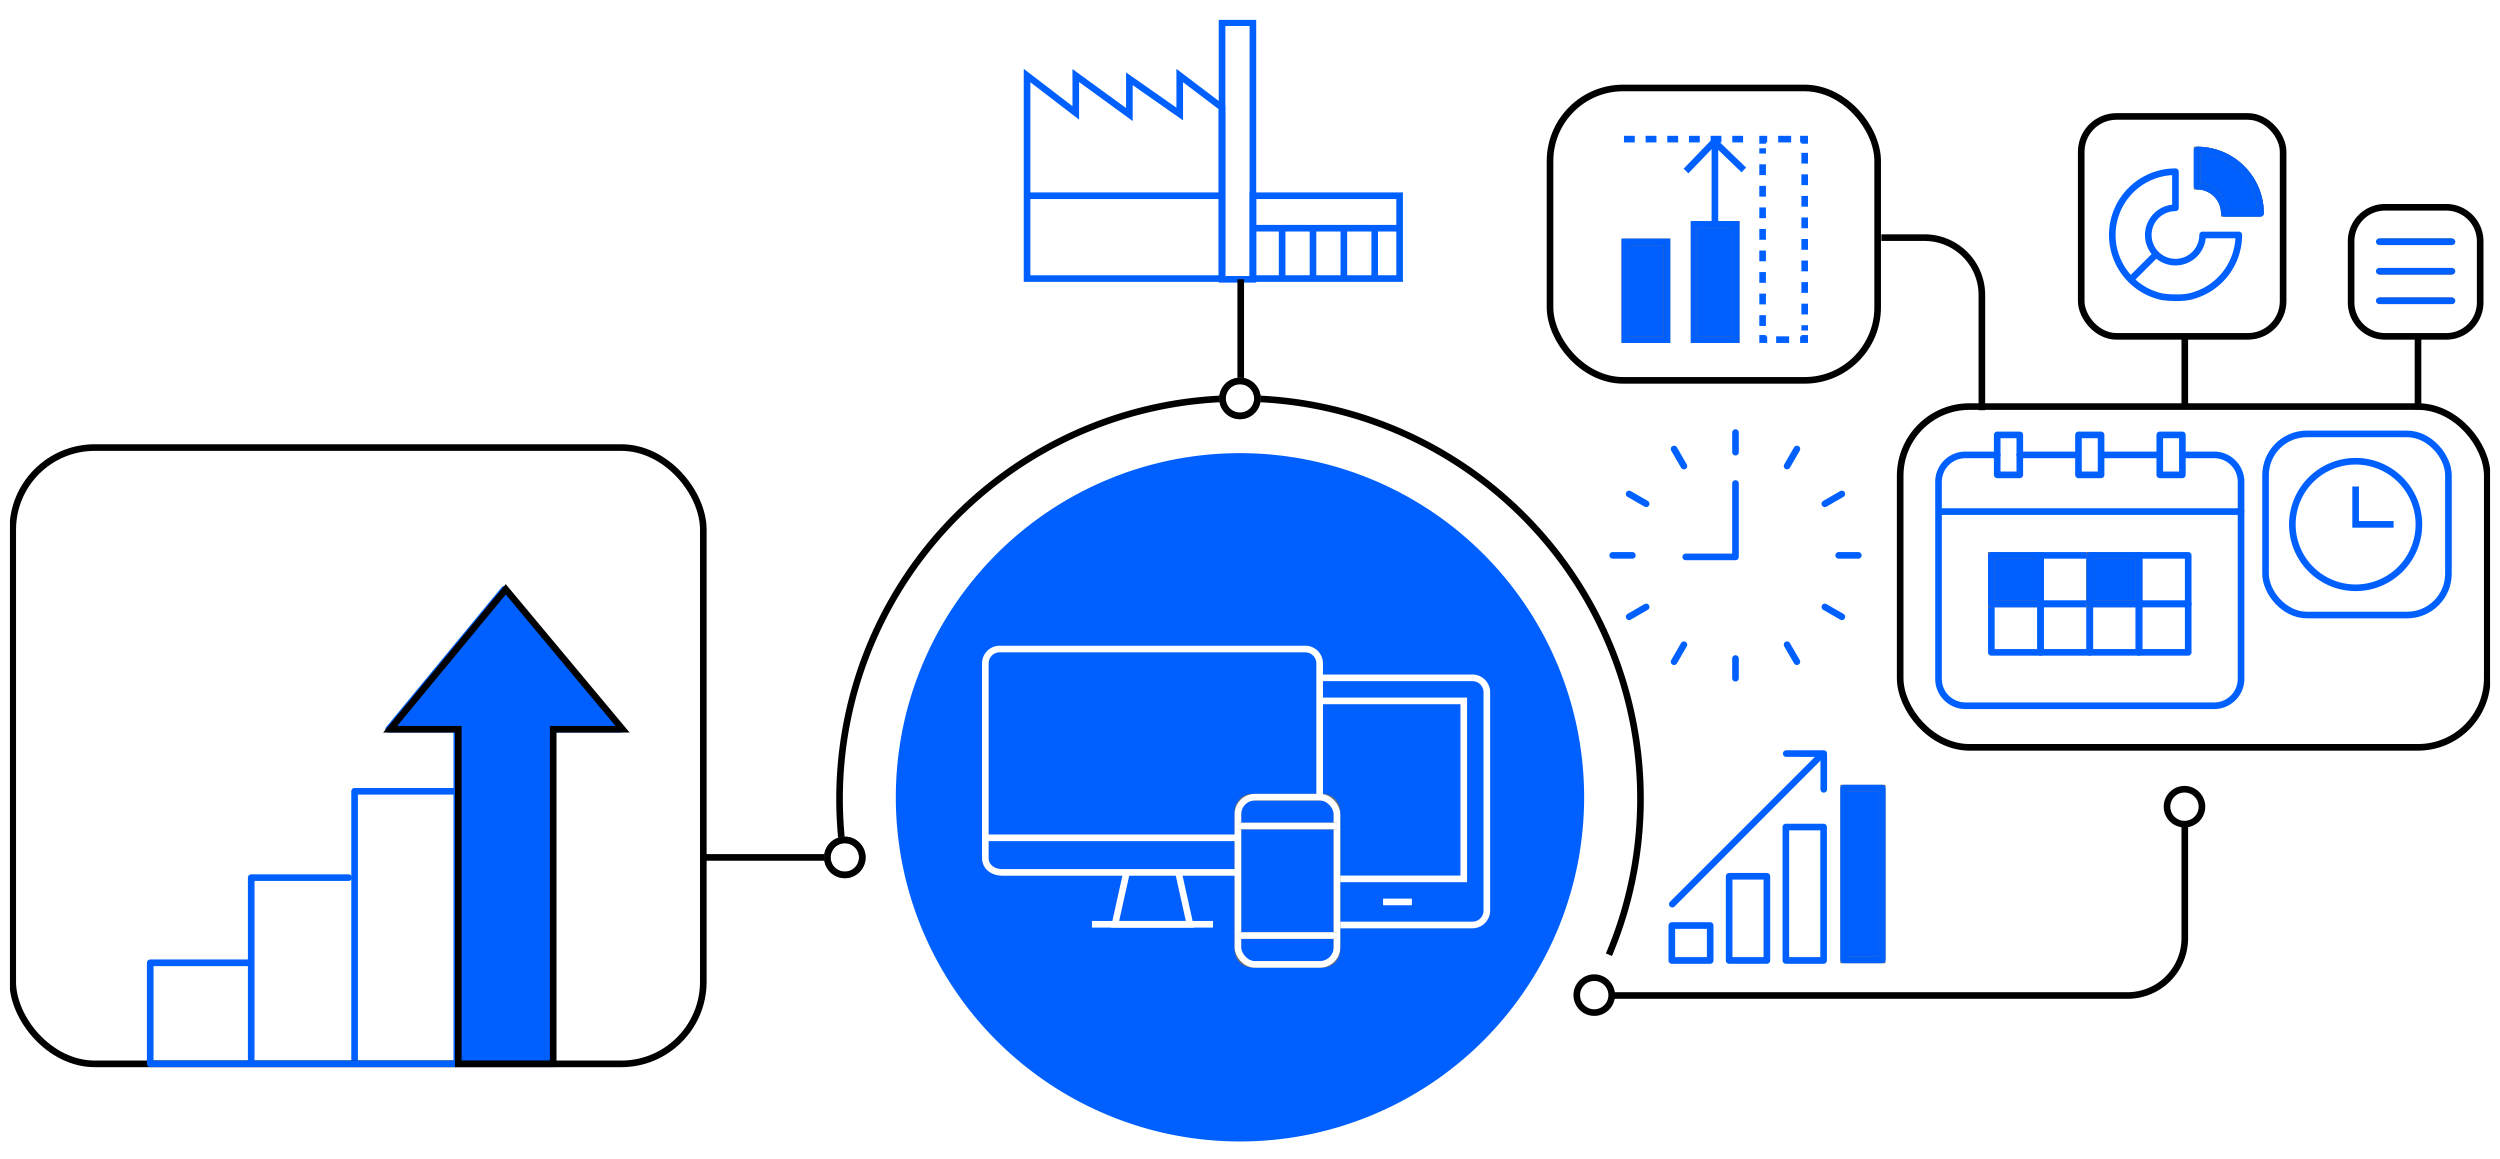
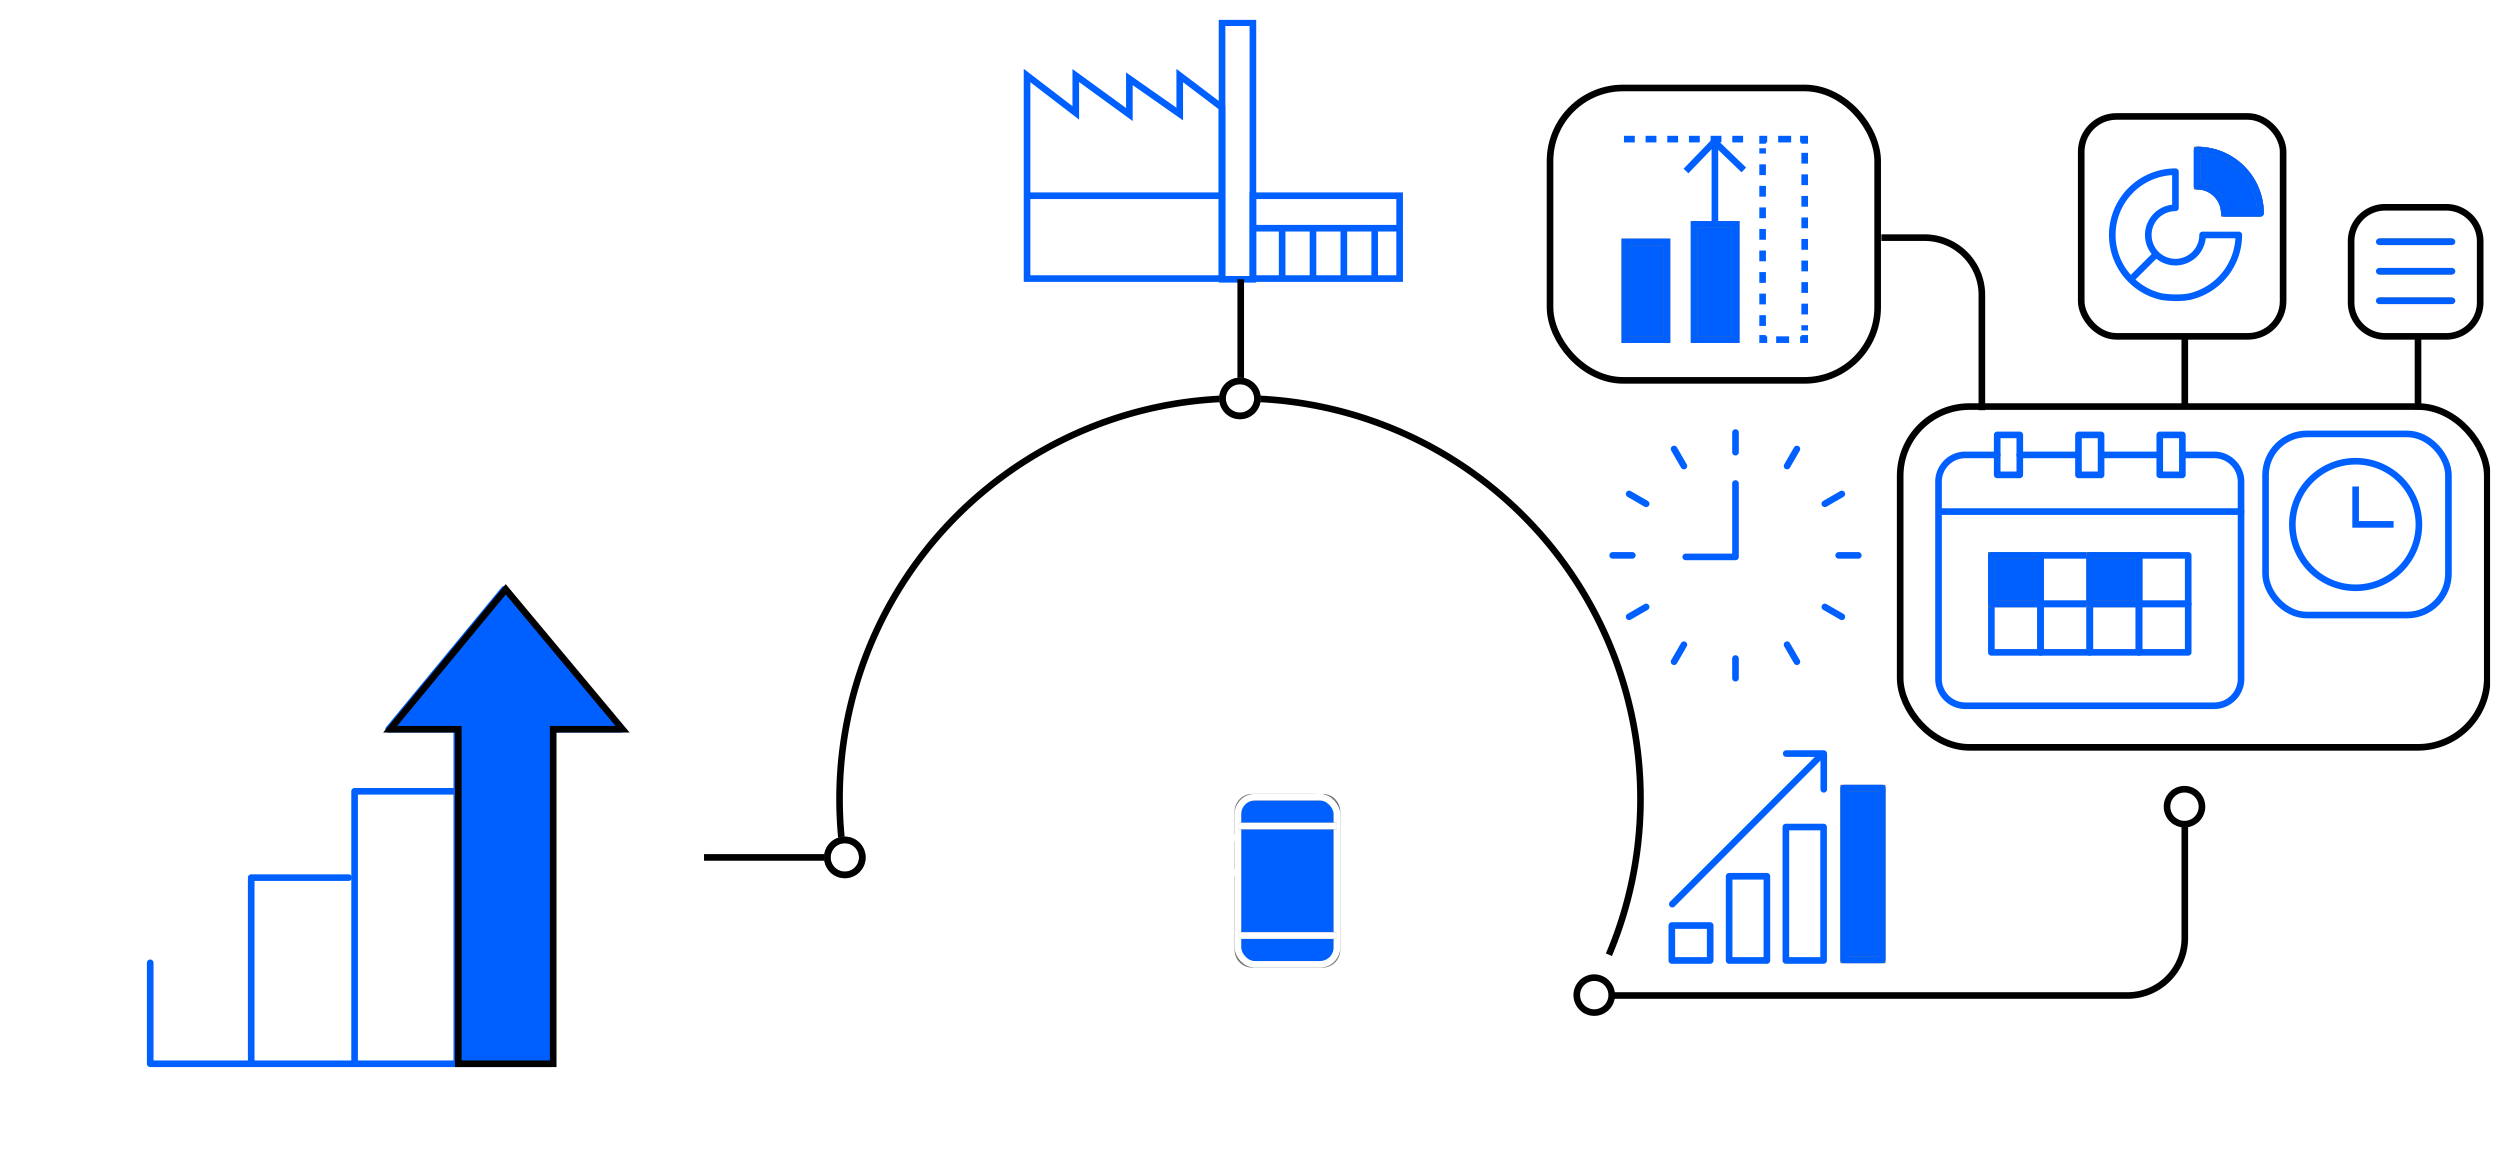
<svg xmlns="http://www.w3.org/2000/svg" width="755" height="350" viewBox="0 0 755 350">
  <rect x="0" y="0" width="755" height="350" fill="#333333" stroke="none" />
  <defs>
    <clipPath id="a">
      <rect width="749" height="338.725" fill="none" stroke="#707070" stroke-width="2" />
    </clipPath>
    <clipPath id="c">
      <rect width="755" height="350" />
    </clipPath>
  </defs>
  <g id="b" clip-path="url(#c)">
    <rect width="755" height="350" fill="#fff" />
    <rect width="755" height="350" fill="#fff" />
    <g transform="translate(3 6)">
      <line x1="42.522" transform="translate(209.617 252.941)" fill="none" stroke="#000" stroke-miterlimit="10" stroke-width="2" />
      <g clip-path="url(#a)">
        <path d="M698.706,129.886v-34.8a17.312,17.312,0,0,0-17.312-17.312H668.36" transform="translate(-103.185 -12.008)" fill="none" stroke="#000" stroke-miterlimit="10" stroke-width="2" />
-         <path d="M420.317,362.615A103.937,103.937,0,1,0,316.38,258.678,103.937,103.937,0,0,0,420.317,362.615" transform="translate(-48.845 -23.89)" fill="#0060ff" />
        <path d="M528.639,303.194a120.94,120.94,0,1,0-232.35-47.07,122.289,122.289,0,0,0,.759,13.627" transform="translate(-45.743 -20.873)" fill="none" stroke="#000" stroke-miterlimit="10" stroke-width="2" />
        <rect width="60.97" height="66.413" rx="10.641" transform="translate(625.53 29.168)" fill="none" stroke="#000" stroke-miterlimit="10" stroke-width="2" />
        <path d="M10.249,0h18.48A10.249,10.249,0,0,1,38.978,10.249v18.48A10.248,10.248,0,0,1,28.73,38.977H10.249A10.249,10.249,0,0,1,0,28.728V10.249A10.249,10.249,0,0,1,10.249,0Z" transform="translate(707.035 56.604)" fill="none" stroke="#000" stroke-miterlimit="10" stroke-width="2" />
        <line y2="20.874" transform="translate(656.806 95.178)" fill="none" stroke="#000" stroke-miterlimit="10" stroke-width="2" />
        <line y2="21.605" transform="translate(727.24 96.074)" fill="none" stroke="#000" stroke-miterlimit="10" stroke-width="2" />
        <rect width="177.303" height="102.912" rx="20.921" transform="translate(570.851 116.783)" fill="none" stroke="#000" stroke-miterlimit="10" stroke-width="2" />
        <path d="M745.02,286.811v34.8a17.312,17.312,0,0,1-17.313,17.312H571.383" transform="translate(-88.213 -44.28)" fill="none" stroke="#000" stroke-miterlimit="10" stroke-width="2" />
        <path d="M774.948,90.555a19.119,19.119,0,0,0,14.077-18.423H778.092a8.2,8.2,0,1,1-8.2-8.185V53.036a19.1,19.1,0,0,0-4.076,37.754C767.635,91.067,772,91.411,774.948,90.555Zm-.978.238c.33-.073.654-.151.978-.238m-18.572-4.929,7.718-7.7h0m31.486-12.336h-10.93a8.179,8.179,0,0,0-8.2-8.185V46.49A19.131,19.131,0,0,1,795.581,65.586Z" transform="translate(-115.908 -7.177)" fill="none" stroke="#0060ff" stroke-linecap="round" stroke-linejoin="round" stroke-width="2" />
        <circle cx="5.277" cy="5.277" r="5.277" transform="translate(651.439 232.342)" fill="none" stroke="#000" stroke-miterlimit="10" stroke-width="2" />
        <path d="M302.487,298.157a5.277,5.277,0,1,1-5.277-5.277,5.277,5.277,0,0,1,5.277,5.277" transform="translate(-45.07 -45.217)" fill="#fff" stroke="#707070" stroke-width="2" />
        <circle cx="5.277" cy="5.277" r="5.277" transform="translate(246.862 247.664)" fill="none" stroke="#000" stroke-miterlimit="10" stroke-width="2" />
        <circle cx="5.277" cy="5.277" r="5.277" transform="translate(473.183 289.247)" fill="none" stroke="#000" stroke-miterlimit="10" stroke-width="2" />
        <line x2="21.966" transform="translate(715.541 67.004)" fill="#fff" stroke="#707070" stroke-width="2" />
        <line x2="21.966" transform="translate(715.541 67.004)" fill="none" stroke="#0060ff" stroke-linecap="round" stroke-miterlimit="10" stroke-width="2" />
        <line x2="21.966" transform="translate(715.541 75.918)" fill="#fff" stroke="#707070" stroke-width="2" />
        <line x2="21.966" transform="translate(715.541 75.918)" fill="none" stroke="#0060ff" stroke-linecap="round" stroke-miterlimit="10" stroke-width="2" />
        <line x2="21.966" transform="translate(715.541 84.831)" fill="#fff" stroke="#707070" stroke-width="2" />
        <line x2="21.966" transform="translate(715.541 84.831)" fill="none" stroke="#0060ff" stroke-linecap="round" stroke-miterlimit="10" stroke-width="2" />
        <rect width="55.226" height="54.696" rx="12.474" transform="translate(681.2 125.043)" fill="none" stroke="#0060ff" stroke-miterlimit="10" stroke-width="2" />
        <path d="M837.734,166.65v11.439H849.2" transform="translate(-129.334 -25.728)" fill="none" stroke="#0060ff" stroke-miterlimit="10" stroke-width="2" />
        <path d="M853.353,176.7a19.105,19.105,0,1,1-19.107-19.066A19.093,19.093,0,0,1,853.353,176.7Z" transform="translate(-125.847 -24.336)" fill="none" stroke="#0060ff" stroke-miterlimit="10" stroke-width="2" />
        <path d="M800.271,65.586h-10.93a8.179,8.179,0,0,0-8.2-8.185V46.49a19.131,19.131,0,0,1,19.128,19.1" transform="translate(-120.598 -7.177)" fill="#0060ff" stroke="#707070" stroke-width="2" />
        <path d="M800.271,65.586h-10.93a8.179,8.179,0,0,0-8.2-8.185V46.49A19.131,19.131,0,0,1,800.271,65.586Z" transform="translate(-120.598 -7.177)" fill="none" stroke="#0060ff" stroke-linecap="round" stroke-linejoin="round" stroke-width="2" />
        <path d="M363.252,81.195V19.884l14.714,11.281V19.884l16.186,11.772V20.864l15.206,10.641V19.884l12.753,9.659V81.195Z" transform="translate(-56.081 -3.07)" fill="none" stroke="#0060ff" stroke-miterlimit="10" stroke-width="2" />
        <rect width="9.32" height="77.497" transform="translate(366.057 0.846)" fill="none" stroke="#0060ff" stroke-miterlimit="10" stroke-width="2" />
        <rect width="44.312" height="25.015" transform="translate(375.376 53.11)" fill="none" stroke="#0060ff" stroke-miterlimit="10" stroke-width="2" />
        <line x2="58.886" transform="translate(307.171 53.11)" fill="none" stroke="#0060ff" stroke-miterlimit="10" stroke-width="2" />
        <line x2="44.312" transform="translate(375.376 62.92)" fill="none" stroke="#0060ff" stroke-miterlimit="10" stroke-width="2" />
        <line y2="15.205" transform="translate(384.204 62.92)" fill="none" stroke="#0060ff" stroke-miterlimit="10" stroke-width="2" />
        <line y2="15.205" transform="translate(393.524 62.92)" fill="none" stroke="#0060ff" stroke-miterlimit="10" stroke-width="2" />
        <line y2="15.015" transform="translate(402.843 62.92)" fill="none" stroke="#0060ff" stroke-miterlimit="10" stroke-width="2" />
        <line y2="15.205" transform="translate(412.162 62.92)" fill="none" stroke="#0060ff" stroke-miterlimit="10" stroke-width="2" />
        <path d="M706.489,155.36h-9.6a8.131,8.131,0,0,0-8.121,8.121V223a8.131,8.131,0,0,0,8.121,8.122H772.01A8.132,8.132,0,0,0,780.132,223V163.481a8.131,8.131,0,0,0-8.122-8.121h-9.045" transform="translate(-106.336 -23.985)" fill="none" stroke="#0060ff" stroke-linecap="round" stroke-linejoin="round" stroke-width="2" />
        <rect width="6.827" height="12.067" transform="translate(600.153 125.341)" fill="none" stroke="#0060ff" stroke-linecap="round" stroke-linejoin="round" stroke-width="2" />
        <rect width="6.827" height="12.067" transform="translate(649.248 125.341)" fill="none" stroke="#0060ff" stroke-linecap="round" stroke-linejoin="round" stroke-width="2" />
        <rect width="6.827" height="12.067" transform="translate(624.7 125.341)" fill="none" stroke="#0060ff" stroke-linecap="round" stroke-linejoin="round" stroke-width="2" />
        <line x1="90.72" transform="translate(583.076 148.506)" fill="none" stroke="#0060ff" stroke-linecap="round" stroke-linejoin="round" stroke-width="2" />
        <rect width="14.862" height="14.646" transform="translate(598.39 176.367)" fill="none" stroke="#0060ff" stroke-linecap="round" stroke-linejoin="round" stroke-width="2" />
        <rect width="14.862" height="14.646" transform="translate(598.39 161.721)" fill="#0060ff" stroke="#707070" stroke-width="2" />
        <rect width="14.862" height="14.646" transform="translate(598.39 161.721)" fill="none" stroke="#0060ff" stroke-linecap="round" stroke-linejoin="round" stroke-width="2" />
        <rect width="14.863" height="14.646" transform="translate(613.252 176.367)" fill="none" stroke="#0060ff" stroke-linecap="round" stroke-linejoin="round" stroke-width="2" />
        <rect width="14.863" height="14.646" transform="translate(613.252 161.721)" fill="none" stroke="#0060ff" stroke-linecap="round" stroke-linejoin="round" stroke-width="2" />
        <rect width="14.862" height="14.646" transform="translate(628.114 176.367)" fill="none" stroke="#0060ff" stroke-linecap="round" stroke-linejoin="round" stroke-width="2" />
        <rect width="14.862" height="14.646" transform="translate(628.114 161.721)" fill="#0060ff" stroke="#707070" stroke-width="2" />
        <rect width="14.862" height="14.646" transform="translate(628.114 161.721)" fill="none" stroke="#0060ff" stroke-linecap="round" stroke-linejoin="round" stroke-width="2" />
        <rect width="14.862" height="14.646" transform="translate(642.976 176.367)" fill="none" stroke="#0060ff" stroke-linecap="round" stroke-linejoin="round" stroke-width="2" />
        <rect width="14.862" height="14.646" transform="translate(642.976 161.721)" fill="none" stroke="#0060ff" stroke-linecap="round" stroke-linejoin="round" stroke-width="2" />
        <line x2="16.954" transform="translate(606.98 131.375)" fill="none" stroke="#0060ff" stroke-linecap="round" stroke-linejoin="round" stroke-width="2" />
        <line x2="17.002" transform="translate(632.246 131.375)" fill="none" stroke="#0060ff" stroke-linecap="round" stroke-linejoin="round" stroke-width="2" />
        <rect width="98.943" height="88.302" rx="22.087" transform="translate(465.108 20.566)" fill="none" stroke="#000" stroke-miterlimit="10" stroke-width="2" />
        <rect width="11.402" height="40.304" transform="translate(536.326 243.76)" fill="none" stroke="#0060ff" stroke-linecap="round" stroke-linejoin="round" stroke-width="2" />
        <rect width="11.402" height="25.429" transform="translate(519.198 258.635)" fill="none" stroke="#0060ff" stroke-linecap="round" stroke-linejoin="round" stroke-width="2" />
        <rect width="11.584" height="10.554" transform="translate(501.891 273.51)" fill="none" stroke="#0060ff" stroke-linecap="round" stroke-linejoin="round" stroke-width="2" />
        <rect width="11.636" height="51.875" transform="translate(553.79 232.014)" fill="#0060ff" stroke="#707070" stroke-width="2" />
        <rect width="11.636" height="51.875" transform="translate(553.79 232.014)" fill="none" stroke="#0060ff" stroke-linejoin="round" stroke-width="2" />
        <line y1="44.636" x2="44.636" transform="translate(502.033 222.414)" fill="none" stroke="#0060ff" stroke-linecap="round" stroke-linejoin="round" stroke-width="2" />
        <path d="M645.714,272.828v-10.79H634.37" transform="translate(-97.938 -40.455)" fill="none" stroke="#0060ff" stroke-linecap="round" stroke-linejoin="round" stroke-width="2" />
        <line y1="34.335" transform="translate(371.701 78.343)" fill="none" stroke="#000" stroke-miterlimit="10" stroke-width="2" />
        <path d="M443.607,134.234a5.277,5.277,0,1,1-5.277-5.277,5.277,5.277,0,0,1,5.277,5.277" transform="translate(-66.857 -19.909)" fill="#fff" stroke="#707070" stroke-width="2" />
        <circle cx="5.277" cy="5.277" r="5.277" transform="translate(366.195 109.048)" fill="none" stroke="#000" stroke-miterlimit="10" stroke-width="2" />
        <rect width="12.708" height="29.503" transform="translate(487.71 67.07)" fill="#0060ff" stroke="#707070" stroke-width="2" />
        <rect width="12.708" height="29.503" transform="translate(487.71 67.07)" fill="none" stroke="#0060ff" stroke-miterlimit="10" stroke-width="2" />
        <rect width="12.708" height="34.797" transform="translate(508.618 61.775)" fill="#0060ff" stroke="#707070" stroke-width="2" />
        <rect width="12.708" height="34.797" transform="translate(508.618 61.775)" fill="none" stroke="#0060ff" stroke-miterlimit="10" stroke-width="2" />
        <path d="M640.723,112.568v1.383H639.34" transform="translate(-98.705 -17.379)" fill="none" stroke="#0060ff" stroke-miterlimit="10" stroke-width="2" />
        <line x1="4.971" transform="translate(532.35 96.572)" fill="none" stroke="#0060ff" stroke-miterlimit="10" stroke-width="2" stroke-dasharray="3.919 3.919" />
        <path d="M627.331,113.951h-1.383v-1.383" transform="translate(-96.638 -17.379)" fill="none" stroke="#0060ff" stroke-miterlimit="10" stroke-width="2" />
        <line y1="53.663" transform="translate(529.31 38.775)" fill="none" stroke="#0060ff" stroke-miterlimit="10" stroke-width="2" stroke-dasharray="3.254 3.254" />
        <path d="M625.947,43.974V42.591h1.383" transform="translate(-96.638 -6.575)" fill="none" stroke="#0060ff" stroke-miterlimit="10" stroke-width="2" />
        <line x2="4.971" transform="translate(534.007 36.015)" fill="none" stroke="#0060ff" stroke-miterlimit="10" stroke-width="2" stroke-dasharray="3.919 3.919" />
        <path d="M639.34,42.591h1.383v1.383" transform="translate(-98.705 -6.575)" fill="none" stroke="#0060ff" stroke-miterlimit="10" stroke-width="2" />
        <line y2="53.663" transform="translate(542.018 40.15)" fill="none" stroke="#0060ff" stroke-miterlimit="10" stroke-width="2" stroke-dasharray="3.254 3.254" />
        <path d="M598.581,52.354l8.573-8.892,8.892,8.573" transform="translate(-92.413 -6.71)" fill="none" stroke="#0060ff" stroke-miterlimit="10" stroke-width="2" />
        <line y2="24.678" transform="translate(514.9 37.097)" fill="none" stroke="#0060ff" stroke-miterlimit="10" stroke-width="2" />
        <line x2="36.196" transform="translate(487.436 36.015)" fill="none" stroke="#0060ff" stroke-miterlimit="10" stroke-width="2" stroke-dasharray="3.271 3.271" />
        <line y1="5.934" transform="translate(521.118 124.632)" fill="none" stroke="#0060ff" stroke-linecap="round" stroke-linejoin="round" stroke-width="2" />
        <line y1="5.934" transform="translate(521.118 192.877)" fill="none" stroke="#0060ff" stroke-linecap="round" stroke-linejoin="round" stroke-width="2" />
        <line x1="2.966" y1="5.139" transform="translate(502.573 129.601)" fill="none" stroke="#0060ff" stroke-linecap="round" stroke-linejoin="round" stroke-width="2" />
        <line x1="2.966" y1="5.139" transform="translate(536.696 188.703)" fill="none" stroke="#0060ff" stroke-linecap="round" stroke-linejoin="round" stroke-width="2" />
        <line x1="5.139" y1="2.966" transform="translate(488.997 143.177)" fill="none" stroke="#0060ff" stroke-linecap="round" stroke-linejoin="round" stroke-width="2" />
        <line x1="5.139" y1="2.966" transform="translate(548.099 177.3)" fill="none" stroke="#0060ff" stroke-linecap="round" stroke-linejoin="round" stroke-width="2" />
        <line x1="5.934" transform="translate(484.028 161.721)" fill="none" stroke="#0060ff" stroke-linecap="round" stroke-linejoin="round" stroke-width="2" />
        <line x1="5.934" transform="translate(552.274 161.721)" fill="none" stroke="#0060ff" stroke-linecap="round" stroke-linejoin="round" stroke-width="2" />
        <line x1="5.139" y2="2.966" transform="translate(488.997 177.299)" fill="none" stroke="#0060ff" stroke-linecap="round" stroke-linejoin="round" stroke-width="2" />
        <line x1="5.139" y2="2.966" transform="translate(548.099 143.177)" fill="none" stroke="#0060ff" stroke-linecap="round" stroke-linejoin="round" stroke-width="2" />
        <line x1="2.966" y2="5.139" transform="translate(502.573 188.703)" fill="none" stroke="#0060ff" stroke-linecap="round" stroke-linejoin="round" stroke-width="2" />
        <line x1="2.966" y2="5.139" transform="translate(536.696 129.601)" fill="none" stroke="#0060ff" stroke-linecap="round" stroke-linejoin="round" stroke-width="2" />
        <path d="M598.493,187.747h15.024V165.583" transform="translate(-92.399 -25.564)" fill="none" stroke="#0060ff" stroke-linecap="round" stroke-linejoin="round" stroke-width="2" />
        <path d="M123.094,357.791V275.505h30.249" transform="translate(-19.004 -42.534)" fill="none" stroke="#0060ff" stroke-linecap="round" stroke-linejoin="round" stroke-width="2" />
-         <rect width="208.555" height="186.126" rx="24.787" transform="translate(0.845 129.163)" fill="none" stroke="#000" stroke-miterlimit="10" stroke-width="2" />
-         <path d="M80.6,346.655V290.446h29.41m32.68,56.209V245.622H122.113l34.9-42.249,35.269,42.249h-20.94V346.655H50.1V316.163H80.6" transform="translate(-7.735 -31.398)" fill="none" stroke="#0060ff" stroke-linecap="round" stroke-linejoin="round" stroke-width="2" />
+         <path d="M80.6,346.655V290.446h29.41m32.68,56.209V245.622H122.113l34.9-42.249,35.269,42.249h-20.94V346.655H50.1V316.163" transform="translate(-7.735 -31.398)" fill="none" stroke="#0060ff" stroke-linecap="round" stroke-linejoin="round" stroke-width="2" />
        <path d="M156.37,346.655V245.622H135.8l34.9-42.249,35.269,42.249h-20.94V346.655Z" transform="translate(-20.965 -31.398)" fill="#0060ff" stroke="#000" stroke-width="2" />
        <path d="M467.512,234.986h45.8a4.352,4.352,0,0,1,4.352,4.352v65.935a4.353,4.353,0,0,1-4.352,4.352H464.031" transform="translate(-71.64 -36.279)" fill="none" stroke="#fff" stroke-miterlimit="10" stroke-width="2" />
        <path d="M473.034,296.971h38.3v-53.75H468.148" transform="translate(-72.276 -37.55)" fill="none" stroke="#fff" stroke-miterlimit="10" stroke-width="2" />
-         <line x2="8.705" transform="translate(414.685 266.384)" fill="none" stroke="#fff" stroke-miterlimit="10" stroke-width="2" />
        <path d="M464.113,328.094H442.905a4.353,4.353,0,0,1-4.352-4.352V281.96a4.353,4.353,0,0,1,4.352-4.352h21.207a4.353,4.353,0,0,1,4.352,4.352v41.781a4.353,4.353,0,0,1-4.352,4.352" transform="translate(-67.706 -42.859)" fill="#0060ff" stroke="#707070" stroke-width="2" />
        <rect width="29.912" height="50.486" rx="5.147" transform="translate(370.846 234.749)" fill="none" stroke="#fff" stroke-miterlimit="10" stroke-width="2" />
        <line x1="29.595" transform="translate(371.163 243.454)" fill="#0060ff" stroke="#707070" stroke-width="2" />
        <line x1="29.595" transform="translate(371.163 243.454)" fill="none" stroke="#fff" stroke-miterlimit="10" stroke-width="2" />
        <line x1="29.595" transform="translate(371.163 276.53)" fill="#0060ff" stroke="#707070" stroke-width="2" />
        <line x1="29.595" transform="translate(371.163 276.53)" fill="none" stroke="#fff" stroke-miterlimit="10" stroke-width="2" />
        <path d="M398.147,304.468l-3.481,15.668H417.3l-3.482-15.668" transform="translate(-60.931 -47.006)" fill="none" stroke="#fff" stroke-miterlimit="10" stroke-width="2" />
        <line x2="36.558" transform="translate(326.771 273.13)" fill="none" stroke="#fff" stroke-miterlimit="10" stroke-width="2" />
        <path d="M449.314,269.769V229.045a4.353,4.353,0,0,0-4.352-4.352H352.7a4.353,4.353,0,0,0-4.352,4.352V287.8c0,2.4,1.95,4.352,5.223,4.352h71.059" transform="translate(-53.779 -34.689)" fill="none" stroke="#fff" stroke-miterlimit="10" stroke-width="2" />
        <line x1="76.282" transform="translate(294.565 247.017)" fill="none" stroke="#fff" stroke-miterlimit="10" stroke-width="2" />
      </g>
    </g>
  </g>
</svg>